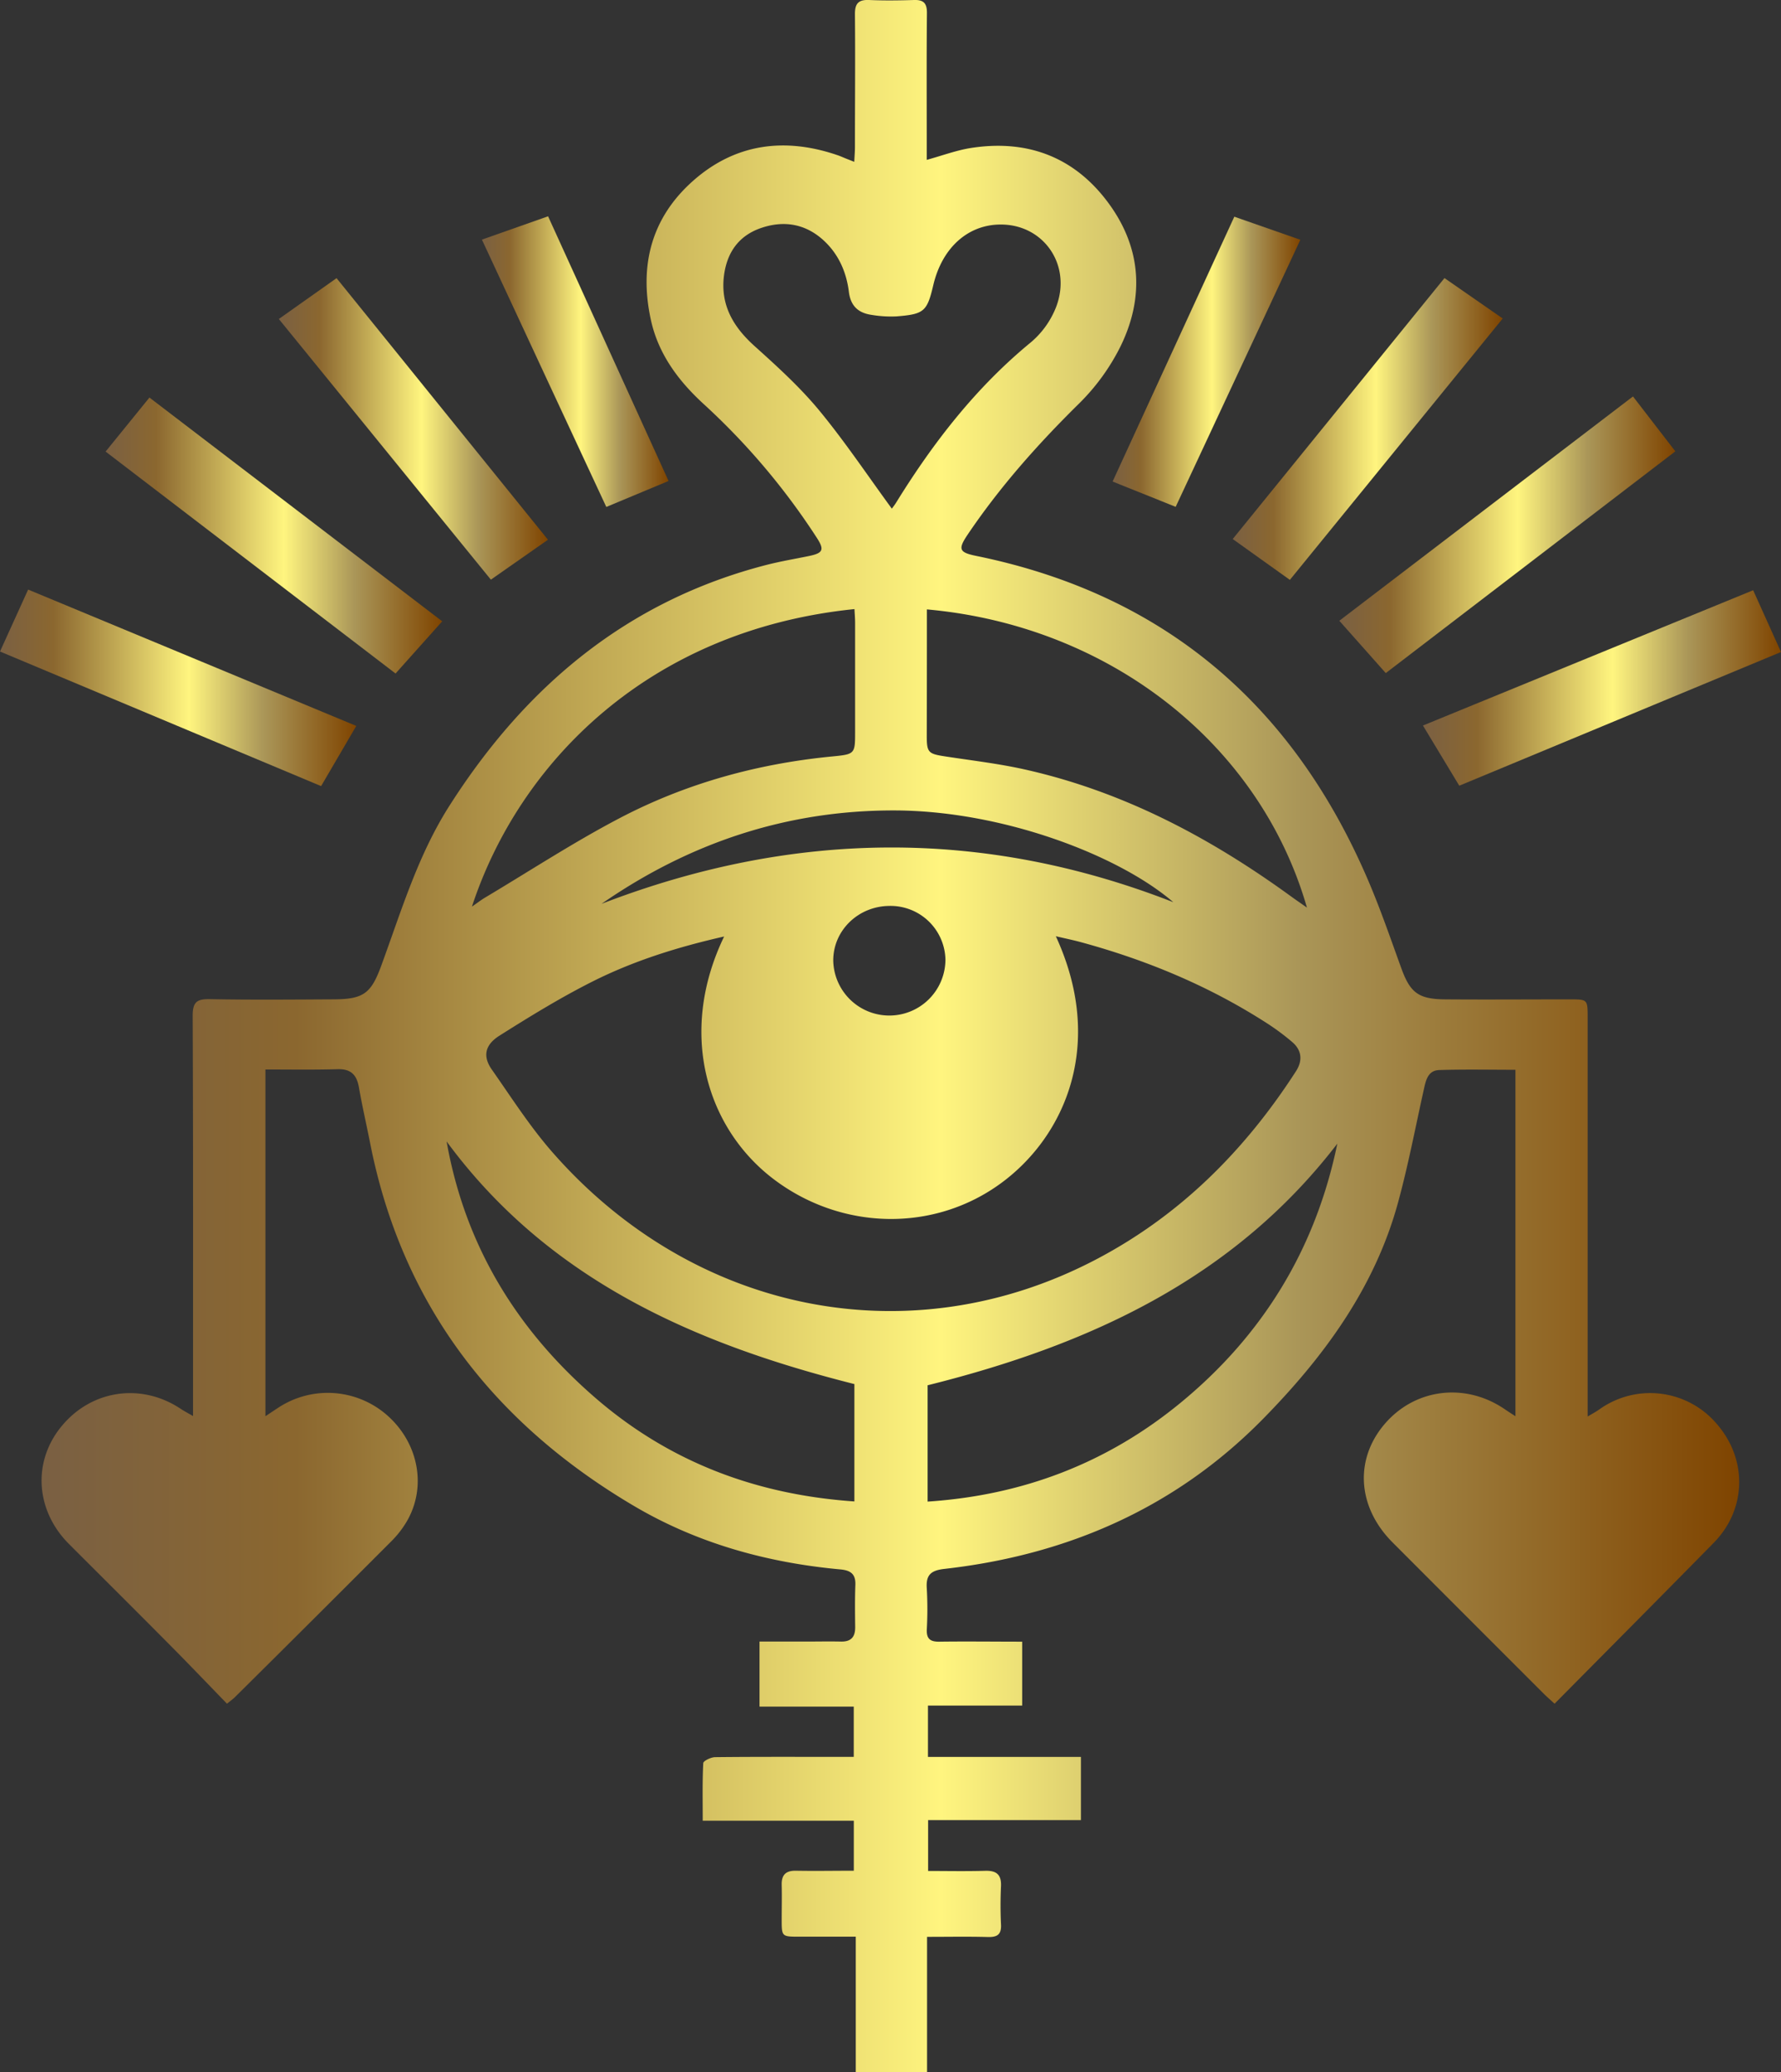
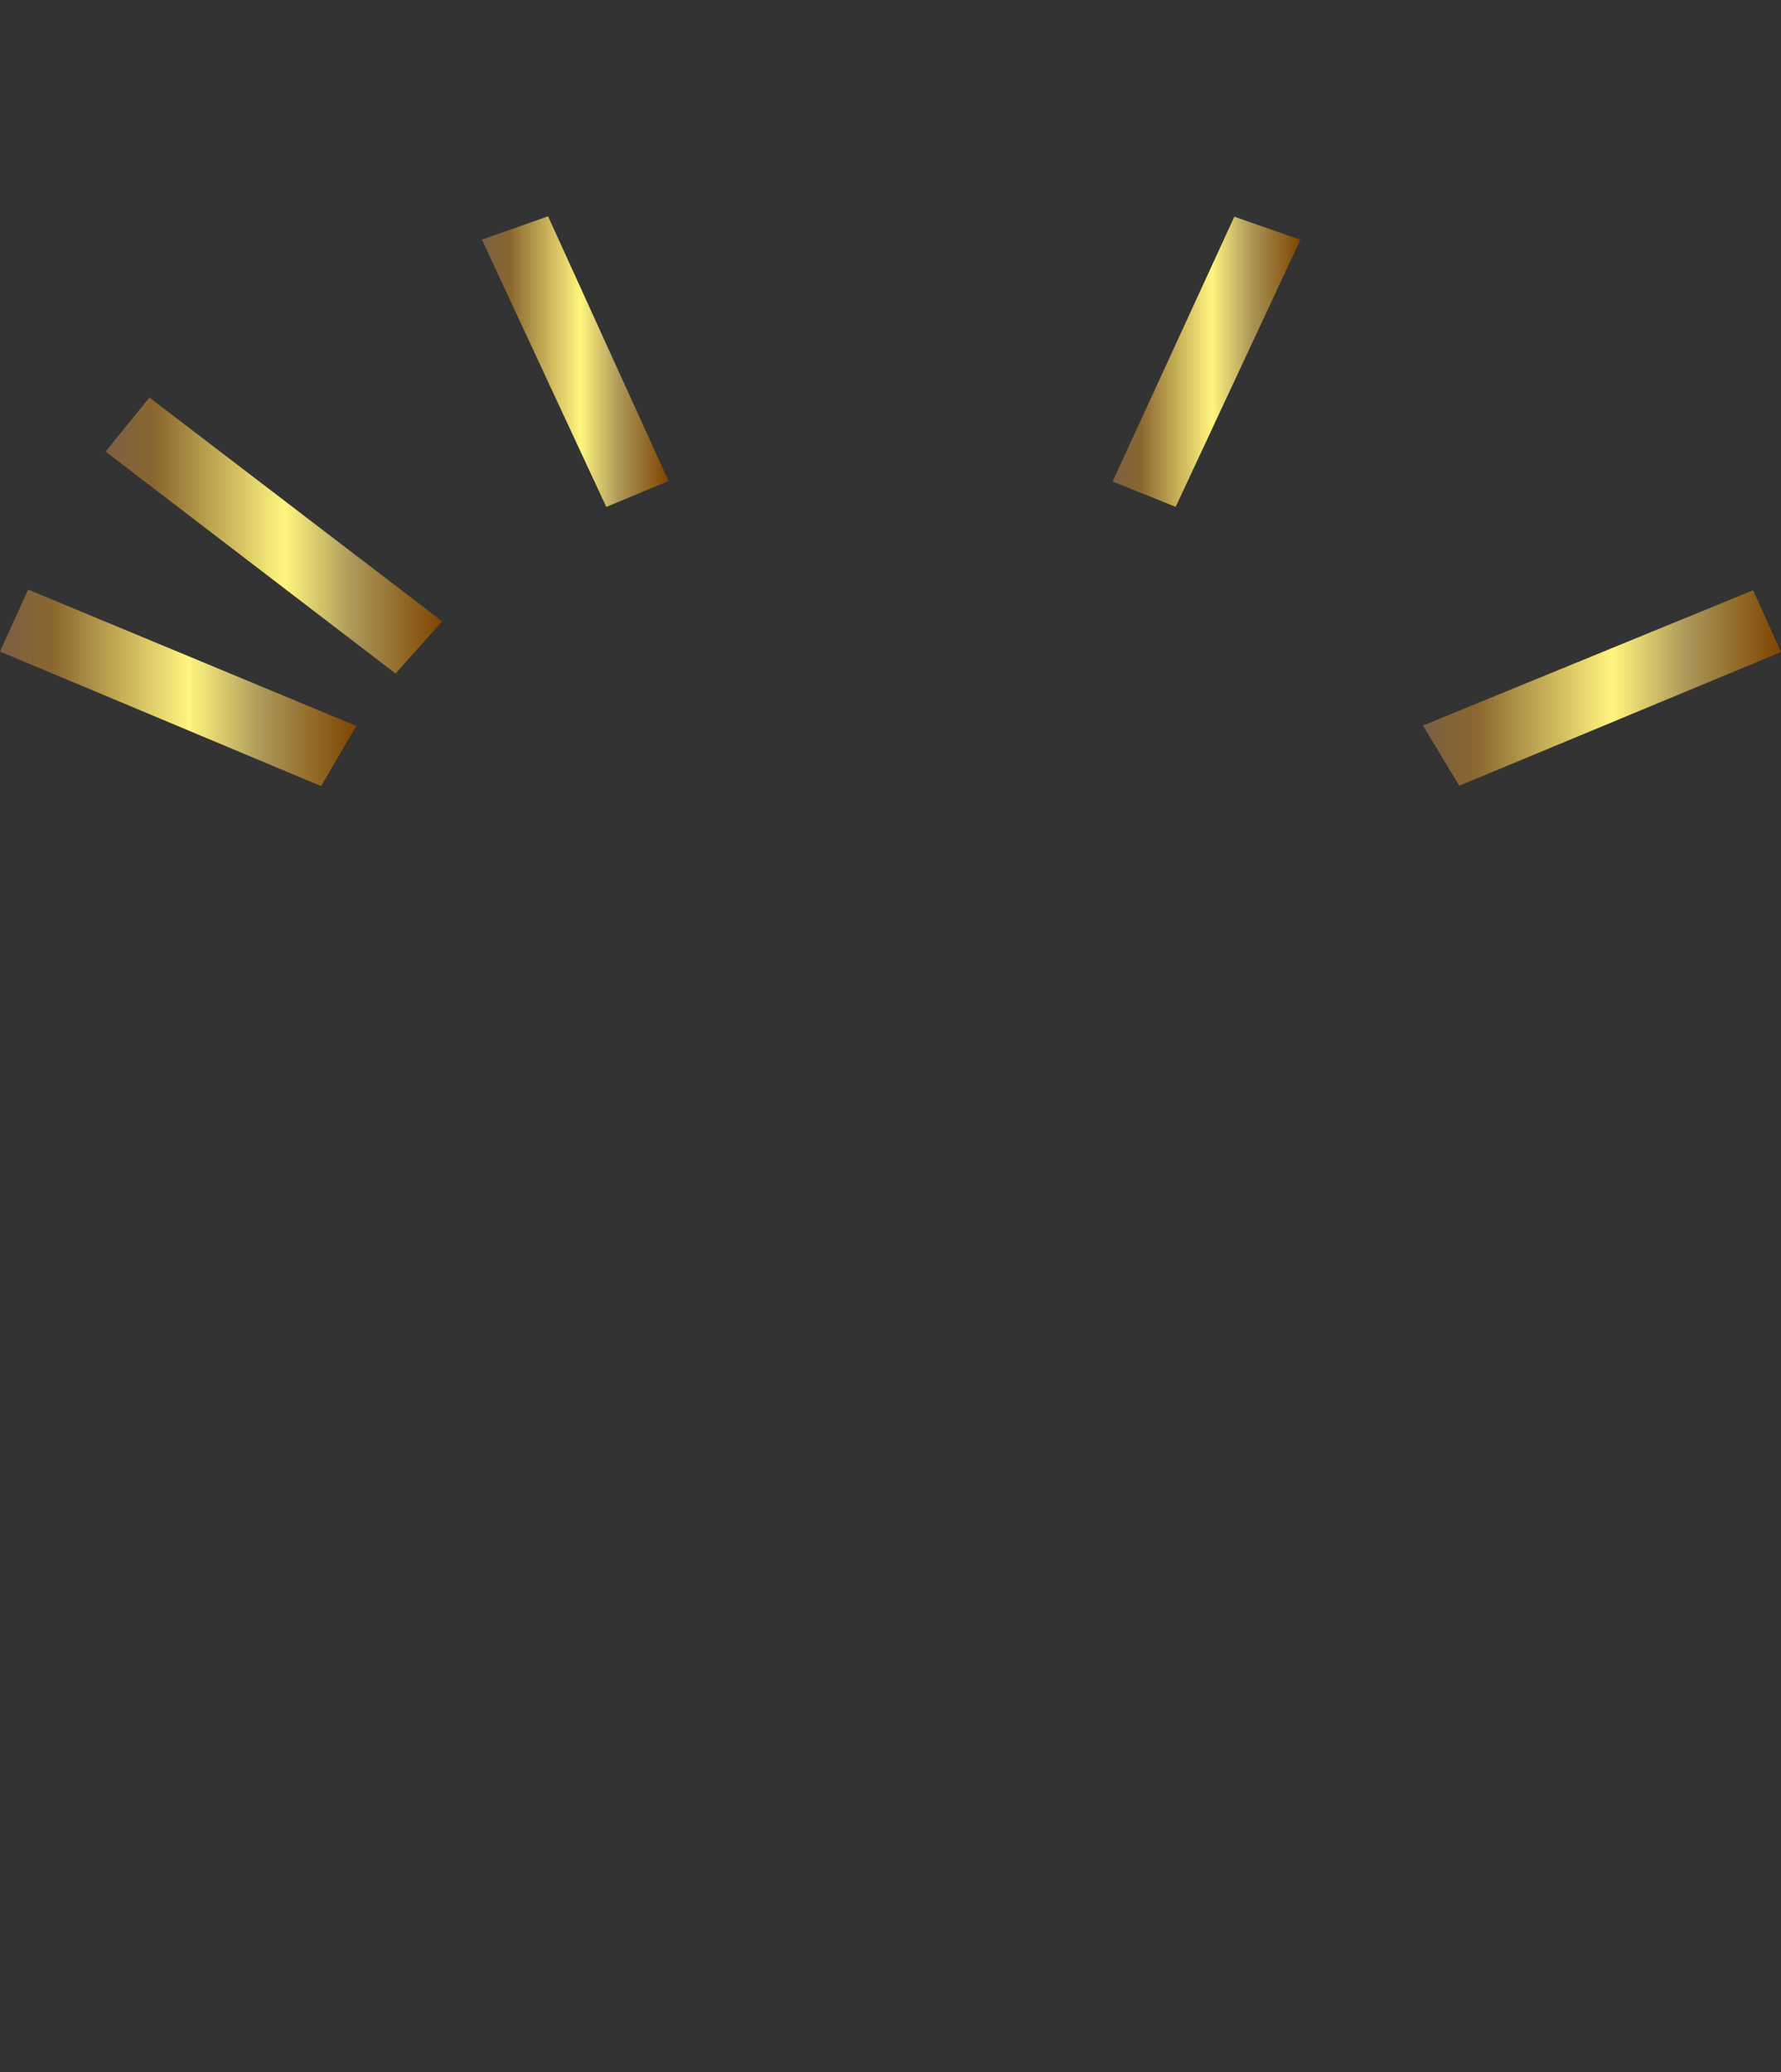
<svg xmlns="http://www.w3.org/2000/svg" xmlns:xlink="http://www.w3.org/1999/xlink" viewBox="0 0 672.99 782.89">
  <rect x="0" y="0" width="672.99" height="782.89" fill="#333333" stroke="none" />
  <defs>
    <style>.cls-1{fill:url(#linear-gradient);}.cls-2{fill:url(#linear-gradient-2);}.cls-3{fill:url(#linear-gradient-3);}.cls-4{fill:url(#linear-gradient-4);}.cls-5{fill:url(#linear-gradient-5);}.cls-6{fill:url(#linear-gradient-6);}.cls-7{fill:url(#linear-gradient-7);}.cls-8{fill:url(#linear-gradient-8);}.cls-9{fill:url(#linear-gradient-9);}</style>
    <linearGradient id="linear-gradient" x1="15.71" y1="391.45" x2="657.16" y2="391.45" gradientUnits="userSpaceOnUse">
      <stop offset="0" stop-color="#7a6043" />
      <stop offset="0.15" stop-color="#8b672f" />
      <stop offset="0.53" stop-color="#fff57f" />
      <stop offset="0.74" stop-color="#aa9658" />
      <stop offset="1" stop-color="#7f4400" />
    </linearGradient>
    <linearGradient id="linear-gradient-2" x1="39.9" y1="202.33" x2="167.1" y2="202.33" xlink:href="#linear-gradient" />
    <linearGradient id="linear-gradient-3" x1="506.09" y1="202.04" x2="633.04" y2="202.04" xlink:href="#linear-gradient" />
    <linearGradient id="linear-gradient-4" x1="537.69" y1="259.92" x2="672.99" y2="259.92" xlink:href="#linear-gradient" />
    <linearGradient id="linear-gradient-5" x1="0" y1="259.89" x2="134.67" y2="259.89" xlink:href="#linear-gradient" />
    <linearGradient id="linear-gradient-6" x1="465.81" y1="162.07" x2="567.81" y2="162.07" xlink:href="#linear-gradient" />
    <linearGradient id="linear-gradient-7" x1="105.36" y1="162.04" x2="207.06" y2="162.04" xlink:href="#linear-gradient" />
    <linearGradient id="linear-gradient-8" x1="420.42" y1="136.68" x2="491.4" y2="136.68" xlink:href="#linear-gradient" />
    <linearGradient id="linear-gradient-9" x1="182.1" y1="136.64" x2="252.59" y2="136.64" xlink:href="#linear-gradient" />
  </defs>
  <title>Ресурс 34любовь</title>
  <g id="Слой_2" data-name="Слой 2">
    <g id="OBJECTS">
-       <path class="cls-1" d="M100.3,404.06v131c2.22-1.47,3.79-2.53,5.38-3.56a34,34,0,0,1,41.55,4.06c11.14,10.52,13.87,26.59,6.48,39.25a37.36,37.36,0,0,1-5.8,7.46q-29.49,29.55-59.14,58.93c-.7.69-1.5,1.27-3,2.47-7.14-7.35-14.14-14.68-21.28-21.88C51.75,608.93,38.86,596.13,26,583.27,13.44,570.66,12.25,552.32,23.14,539c11.34-13.93,30.27-16.7,45.25-6.66,1.18.79,2.45,1.44,4.55,2.66v-6.21c0-48.33.08-96.66-.13-145,0-5.23,1.57-6.39,6.49-6.3,15.66.3,31.33.15,47,.07,11.18-.06,14-2.36,17.83-12.89C151.71,344,158,322.84,170,304.15c28.68-44.91,67.08-77.18,119.59-90.71,5.32-1.37,10.75-2.27,16.13-3.38s5.82-2.41,2.94-6.86a260.15,260.15,0,0,0-42.83-50.61c-9.5-8.72-17.06-18.84-19.87-31.68-4.48-20.45.06-38.57,16-52.65s34.69-16.47,54.69-9.57c.94.32,1.85.74,2.78,1.12l3.37,1.33c.11-2.18.26-3.9.26-5.62,0-16.67.15-33.33,0-50C323,1.4,324.29-.17,328.44,0c5.66.25,11.33.17,17,0,3.64-.1,4.86,1.31,4.82,5-.16,16.67-.07,33.33-.07,50v5.4c5.9-1.62,11.21-3.63,16.7-4.49,20.83-3.26,38.45,3.09,51.26,19.87,13,17,14.6,36,5.26,55.09a81,81,0,0,1-15.7,21.63c-15.5,15.27-29.84,31.38-42,49.39-3.79,5.6-3.32,6.81,3.14,8.13,71.59,14.61,120.27,56.85,148.53,123.52,4.48,10.57,8.21,21.45,12.13,32.25,3.36,9.25,6.44,11.71,16.62,11.78,15.67.12,31.33,0,47,0,6.78,0,6.8,0,6.8,6.88q0,72.24,0,144.49v6.24c1.91-1.15,3.15-1.8,4.29-2.6a33,33,0,0,1,44.61,5.52c11.56,13.37,11.13,32.19-1.26,44.79-19.85,20.2-39.83,40.28-60.14,60.79-1.73-1.59-2.94-2.63-4.07-3.76q-28.64-28.62-57.25-57.28c-13.18-13.28-14.31-31.16-3-44.5,11.48-13.56,30.56-15.95,45.53-5.7,1.08.74,2.19,1.46,4,2.63V404.17c-9.53,0-19.15-.2-28.75.1-4.41.13-5.12,4-5.91,7.54-3.14,14.14-5.85,28.39-9.65,42.34-8.82,32.47-28.22,58.7-51.31,82.17C444,569.8,403.2,587.52,356.83,592.75c-5.15.58-7,2.34-6.62,7.43a138,138,0,0,1,0,15.49c-.13,3.53,1.33,4.62,4.72,4.57,10.3-.14,20.61,0,31.32,0v24.15h-35.6v19.39h57.8v23.88H350.71v19.21c7.3,0,14.42.15,21.54-.06,4.23-.12,6.17,1.36,6,5.77-.22,4.82-.23,9.67,0,14.49.2,3.88-1.47,4.85-5,4.75-7.45-.2-14.91-.06-22.94-.06v51.18H323.37V731.7H302.12c-6.73,0-6.74,0-6.74-6.53,0-4.33.11-8.67,0-13-.1-3.8,1.52-5.45,5.37-5.39,7.14.13,14.28,0,21.88,0V687.88H265.54c0-7.58-.16-14.68.2-21.75.05-.86,2.91-2.24,4.47-2.26,15.33-.17,30.67-.1,46-.1h6.4v-19H287V620.2h17.23c4.5,0,9-.1,13.5,0,3.85.1,5.45-1.72,5.42-5.44-.06-5.33-.13-10.67.07-16,.15-4.13-1.86-5.47-5.67-5.82-27.73-2.54-54.18-9.89-78.15-24.07-52.81-31.22-87.51-75.95-99.54-137-1.38-7-3-14-4.23-21.05-.82-4.7-3-7-8-6.87C118.64,404.21,109.67,404.06,100.3,404.06Zm173.33-50.24c-17.63,4-34.13,9.18-49.6,16.94-12.15,6.1-23.81,13.27-35.32,20.54-5.61,3.55-6.3,7.9-2.84,12.83,7.44,10.6,14.47,21.64,23,31.34,53.48,60.91,135,77,204.88,40.58,31.92-16.62,56.55-41.23,75.94-71.29,2.6-4,2.29-8-1.51-11.17a90.59,90.59,0,0,0-8.79-6.58c-22-14.28-45.84-24.23-71.06-31.08-2.93-.79-5.91-1.4-9.36-2.21,18.74,40.64,3.56,75.35-20.44,93.1C353,465.73,317.78,465,292,445.24,266.9,425.94,256.13,390.14,273.63,353.82ZM337,192.18c.36-.51,1.07-1.39,1.66-2.35,14-22.65,30.12-43.44,50.87-60.49A33.3,33.3,0,0,0,399,116.18c6.15-15.69-4.33-31.19-20.57-31.35-12.51-.13-22.4,8.65-25.76,22.87-2.35,10-3.48,11-13.86,11.83a44,44,0,0,1-9.43-.56c-5-.71-7.94-3.29-8.62-8.72-.94-7.61-4-14.47-9.83-19.69-6.84-6.09-14.89-7.32-23.34-4.42s-12.85,9.22-14,17.86c-1.45,11.11,3.4,19.42,11.48,26.7,8.51,7.66,17.09,15.44,24.37,24.22C319.23,166.77,327.83,179.64,337,192.18ZM168.76,431.25c7,39.54,26.73,71.59,56.83,97.41,27.83,23.86,60.4,36.07,97.26,38.6V522.92C262.48,507.69,207.27,483.56,168.76,431.25ZM350.52,567.32c36-2.38,67.79-14.56,95.37-37.16,31.26-25.62,51.24-58.29,59.45-98.08-39.44,51.39-94.44,76.25-154.82,91.29Zm-.27-337.08v5.69q0,21-.05,42c0,6.36.53,6.87,6.91,7.84,10,1.54,20.14,2.71,30,4.91,37.17,8.29,70.08,25.71,100.67,47.94,1.77,1.29,3.58,2.52,6.08,4.28C476.07,281,419.19,236.4,350.25,230.24ZM178.33,342.53c2.19-1.51,3.49-2.53,4.9-3.37,17-10.13,33.59-21,51.09-30.15,25-13.07,51.9-20.46,80-23.2,8.8-.85,8.8-.91,8.8-9.48q0-20.47,0-40.95c0-1.75-.15-3.49-.24-5.26C244.93,238.07,196.13,288.33,178.33,342.53Zm265-1.7C422.58,323,378.65,306.27,338,306.19s-77.4,12.19-110.7,35.29C299.2,313.77,371.1,312.66,443.29,340.83Zm-86.07,22A20.74,20.74,0,0,0,336,342.27c-11.82.13-21.23,9.38-21.14,20.76a21.2,21.2,0,0,0,42.39-.2Z" />
      <path class="cls-2" d="M167.1,234.74l-17.63,19.72L39.9,170.61,56.47,150.2Z" />
-       <path class="cls-3" d="M617.06,149.78l16,20.74L523.64,254.3l-17.55-19.77Z" />
      <path class="cls-4" d="M551.42,296.85l-13.73-22.74L662.47,223c3.43,7.63,6.81,15.1,10.52,23.34Z" />
      <path class="cls-5" d="M121.34,297,0,246.15c3.59-7.91,6.94-15.29,10.63-23.4l124,51.51Z" />
-       <path class="cls-6" d="M545.83,105.06l22,15.27L487.4,219.08c-7.31-5.23-14.16-10.13-21.59-15.43Z" />
-       <path class="cls-7" d="M105.36,120.52l21.81-15.43,79.89,98.83L185.49,219Z" />
      <path class="cls-8" d="M444.25,191.49l-23.83-9.56c15.38-33.43,30.57-66.44,46-100.06l24.95,8.72Z" />
      <path class="cls-9" d="M182.1,90.53l25-8.81,45.53,100-23.52,9.81C213.47,158,198,124.71,182.1,90.53Z" />
    </g>
  </g>
</svg>